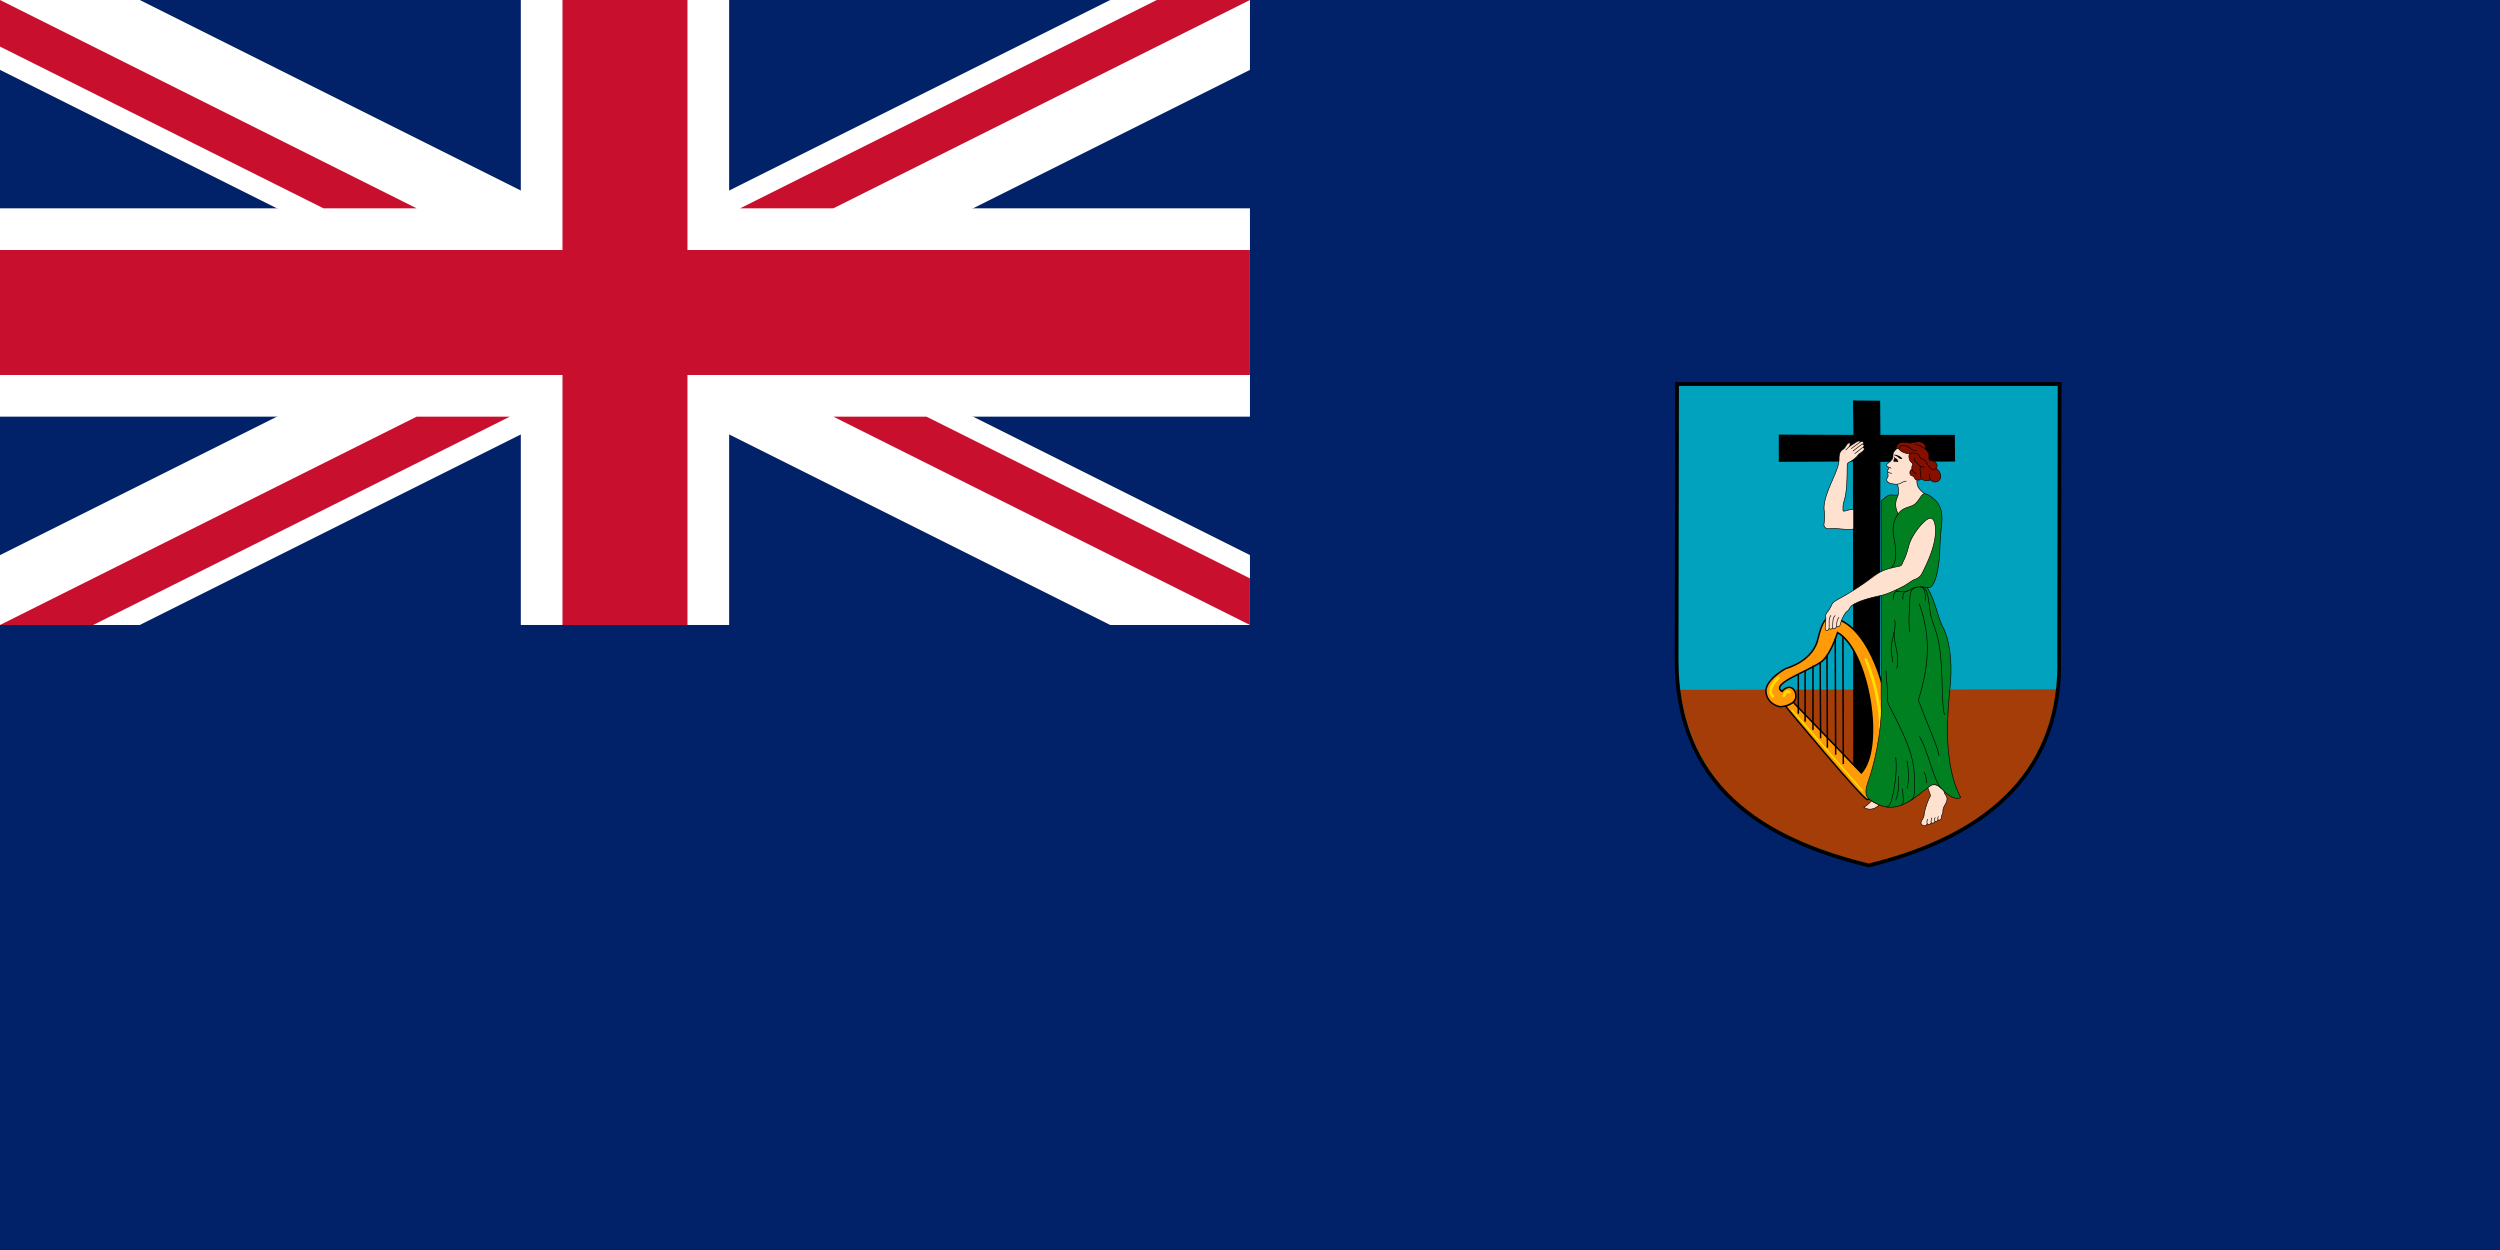
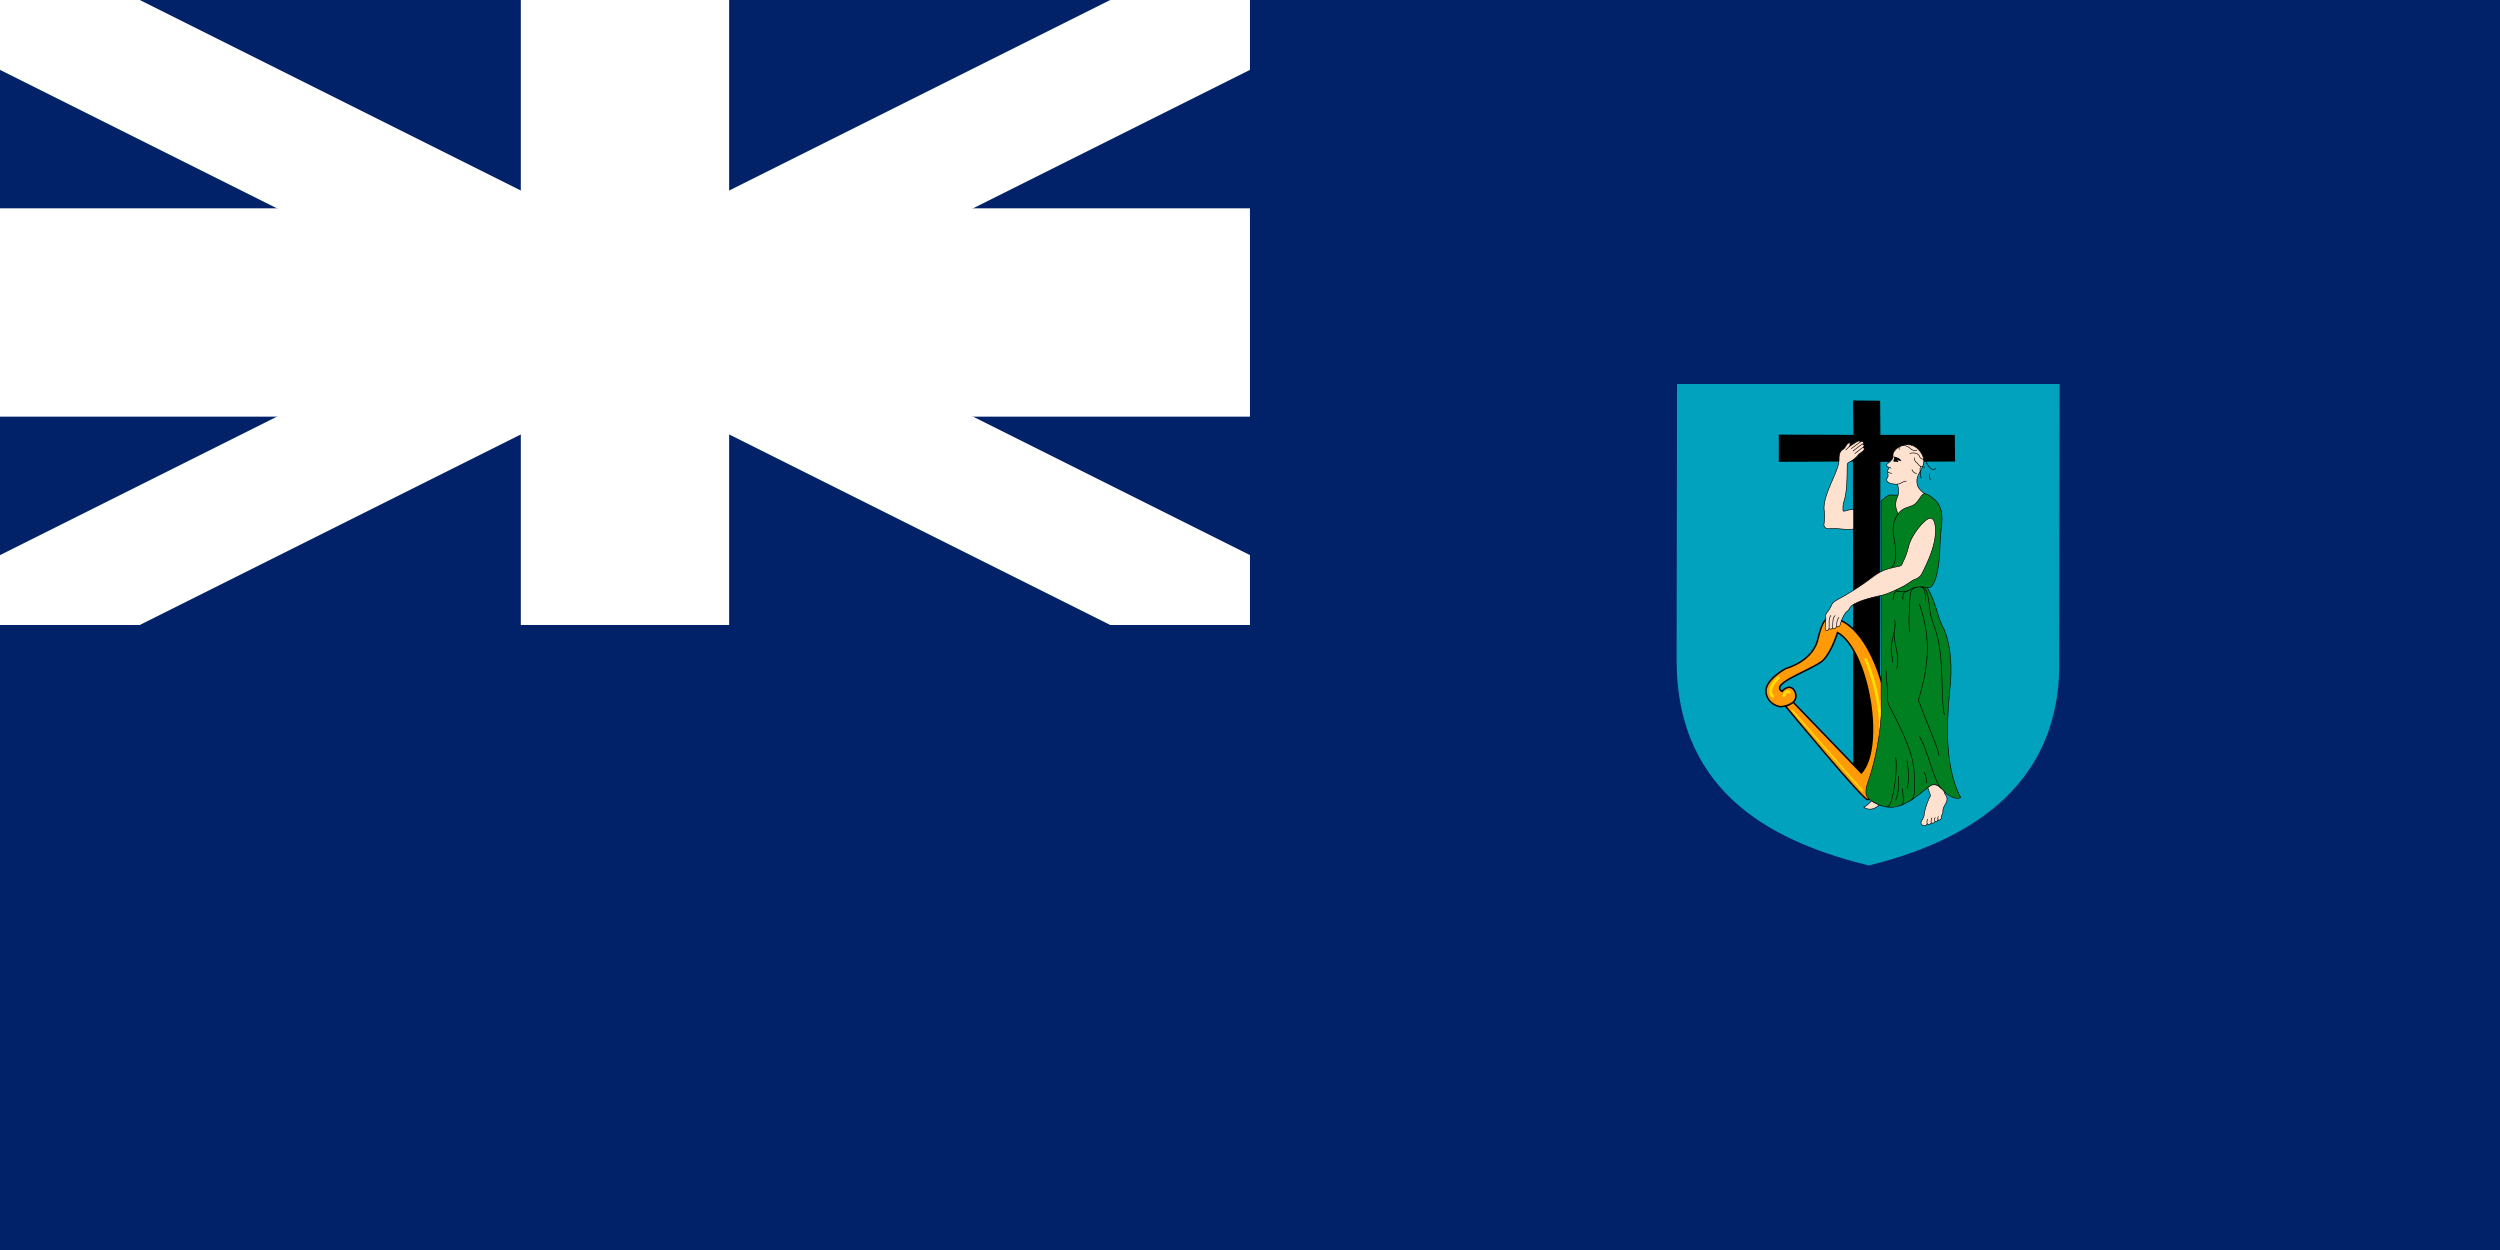
<svg xmlns="http://www.w3.org/2000/svg" height="500" width="1000" version="1.0">
  <path style="font-size:12px;fill:#012169;stroke-width:1pt;fill-opacity:1" d="M0 0h1000v500H0z" />
  <g style="font-size:12px;stroke:none">
    <path d="M0 0v3.354L53.292 30H60v-3.354L6.708 0Zm60 0v3.354L6.708 30H0v-3.354L53.292 0Z" style="font-size:12px;fill:#fff;stroke:none;stroke-width:1pt" transform="matrix(8.333 0 0 8.333 0 0)" />
    <path d="M25 0v30h10V0ZM0 10v10h60V10Z" style="font-size:12px;fill:#fff;stroke:none;stroke-width:1pt" transform="matrix(8.333 0 0 8.333 0 0)" />
-     <path d="M0 12v6h60v-6ZM27 0v30h6V0ZM0 30l20-10h4.472l-20 10ZM0 0l20 10h-4.472L0 2.236Zm35.528 10 20-10H60L40 10ZM60 30 40 20h4.472L60 27.764Z" style="font-size:12px;fill:#c8102e;fill-opacity:1;stroke:none;stroke-width:1pt" transform="matrix(8.333 0 0 8.333 0 0)" />
  </g>
  <path style="fill:#00a2bd;fill-opacity:1;fill-rule:evenodd;stroke:none;stroke-width:1.208pt;stroke-linecap:butt;stroke-linejoin:miter;stroke-opacity:1" d="M645.96 127.53h204.578l-.243 145.963c1.701 58.675-34.773 95.085-101.885 111.502-47.658-11.865-102.612-36.41-102.693-109.838z" transform="translate(187.64 58.218) scale(.748)" />
-   <path style="fill:#a53d08;fill-opacity:1;fill-rule:evenodd;stroke:none;stroke-width:1pt;stroke-linecap:butt;stroke-linejoin:miter;stroke-opacity:1" d="M848.954 290.782c-7.443 56.008-50.577 80.48-100.546 93.468-44.231-11.865-91.815-30.807-101.04-93.187z" transform="translate(187.64 58.218) scale(.748)" />
  <path d="m700.376 154.578 39.929.142-.286-18.396 14.547.143.142 18.253h39.786l.143 14.26-39.929.143-.319 168.18-14.188.088-.182-168.41-39.652.142z" style="fill:#000;fill-opacity:1;fill-rule:evenodd;stroke:none;stroke-width:1pt;stroke-linecap:butt;stroke-linejoin:miter;stroke-opacity:1" transform="translate(187.64 58.218) scale(.748)" />
  <path d="m708.095 297.723 36.42 37.781c12.593-13.842 3.858-65.58-12.706-75.109-1.986 6.127-5.362 13.472-8.95 15.84-7.896 5.381-27.244 11.672-20.777 15.7 1.475-2.041 5.333-3.97 7.148.569 2.156 7.147-8.056 7.601-8.056 7.601s-6.467-.795-7.601-7.375c-1.135-6.58 9.632-12.588 10.551-13.047.908-.34 14.977-4.084 17.36-16.565 2.949-12.254 6.012-10.438 6.58-10.665 18.38 1.815 30.406 34.718 31.087 57.863.68 23.145-9.416 38.462-11.233 39.483-1.814 1.02-43.794-49.807-43.794-49.807z" style="fill:#ff9a08;fill-opacity:1;fill-rule:evenodd;stroke:#000;stroke-width:.806;stroke-linecap:butt;stroke-linejoin:miter;stroke-miterlimit:4;stroke-dasharray:none;stroke-opacity:1" transform="translate(187.64 58.218) scale(.748)" />
-   <path d="m734.645 262.551.226 68.187M730.56 263.798l.226 61.949M726.136 272.762l.225 49.24M722.504 276.278l.228 40.732M718.647 278.094v34.378M714.448 280.818v27.229M710.818 282.973v20.876" style="fill:none;fill-opacity:1;fill-rule:evenodd;stroke:#000;stroke-width:.806;stroke-linecap:butt;stroke-linejoin:miter;stroke-miterlimit:4;stroke-dasharray:none;stroke-opacity:1" transform="translate(187.64 58.218) scale(.748)" />
  <path d="m707.528 302.034 37.554 43" style="fill:none;fill-opacity:1;fill-rule:evenodd;stroke:#ffdf00;stroke-width:.806;stroke-linecap:round;stroke-linejoin:miter;stroke-miterlimit:4;stroke-dasharray:none;stroke-opacity:1" transform="translate(187.64 58.218) scale(.748)" />
  <path d="M746.897 274.917s17.02 37.215 1.249 67.848M703.103 294.205s1.248-3.29 2.837-1.928M700.153 284.675s-6.807 6.013-3.063 9.87" style="fill:none;fill-opacity:1;fill-rule:evenodd;stroke:#ffdf00;stroke-width:1.51;stroke-linecap:round;stroke-linejoin:miter;stroke-dasharray:none;stroke-opacity:1" transform="translate(187.64 58.218) scale(.748)" />
  <path style="fill:#008021;fill-opacity:1;stroke:#000;stroke-width:.063" d="M218.788 64.643c.478-.41.726-.66 1.022-.615.296.046.699.023.995-.068.297-.091 1.766-.274 2.37-.069.205.023.478.137.899.49.422.353 1.037.969.832 2.677-.205 1.708-.138 2.44-.228 3.394-.159 1.686-.533 3.074-1.207 2.962.911 1.595 1.002 2.961 1.594 4.055.593 1.093.957 3.326.729 5.74-.227 2.415-.865 7.837 1.048 11.482-.319.228-1.093 0-1.777-.729-.683-.729-.983-.705-1.549-.273-1.731 1.321-3.352 2.914-5.74 1.321-.547-.364-.72-.802-.319-1.914 1.002-2.779 1.489-6.592 1.331-8.383z" transform="matrix(3.947 0 0 3.947 -111.08 -54.725)" />
  <path style="fill:#ffe1cf;stroke:#000;stroke-width:.063" d="M220.43 62.935c.125.387.193.888-.012 1.344-.205.455-.25 1.002.091 1.663.547-.775 1.322-.615 1.777-1.07.456-.457.547-.89.889-.98-.342-.297-.866-.616-.752-1.481.114-.866 1.321-1.572.228-2.894-.706-.852-1.732-.615-2.176-.284a1.578 1.578 0 0 0-.455.524c-.069.148.017.485-.149.683a2.24 2.24 0 0 1-.41.387c-.102.074-.166.182-.057.308.044.05.124.06.212.091a1.782 1.782 0 0 1-.166.28c-.054.069-.031.135.034.192-.086.273.08.303-.034.508-.099.177-.233.387.137.592.102.057.587.17.843.137zM215.999 67.468c-.638.16-1.663-.114-2.438-.023-.342.04-.615-.136-.569-.478.045-.342.091-.866.022-1.344-.106-.746.251-1.777.752-2.916.501-1.14.752-1.777.752-2.312 0-.353.034-.752.353-.957.236-.152.281-.299.365-.422.193-.284.375-.353.398-.182.014.102-.023.194-.114.33.205-.17.553-.37.632-.427.08-.057.485-.341.507-.074.16-.08.268-.074.308.012.043.092.017.13-.063.199.114-.023.245.177.017.353.12-.04.239.16.029.342-.218.188-.467.319-.547.467-.08.148-.621.564-.837.655-.217.09-.228.216-.228.535 0 3.508-.421 3.223-.421 4.067 0 .227-.046.432.182.364.228-.068.558-.17.9-.17zM216.135 75.031c1.03-.515 2.21-.706 2.825-.865.615-.16 1.595-.638 2.073-.889.479-.25.866-.592 1.139-.683.274-.091.58-.28.752-.615.888-1.732 1.367-3.121 1.367-4.329 0-.797-.205-1.686-.98-1.048-.728.6-1.521 1.756-1.731 2.597-.319 1.276-.592 1.55-.661 1.8-.068.25-.326.25-.638.319-1.344.296-1.663.501-2.665 1.253a26.855 26.855 0 0 1-2.825 1.822c-.729.41-.865.456-1.025.786-.159.33-.307.581-.444.73a.575.575 0 0 0-.148.5c.023.149-.046.832-.057 1.06-.012.228.045.285.137.296.091.011.216-.034.262-.308-.046.274.33.183.353-.022-.012.296.387.125.41-.148 0 .193.302.06.33-.035.068-.227.125-.478.216-.66.133-.265.275-.607.536-.798.296-.216.159-.455.774-.763zM223.516 93.689c.069.25.194.535.239.706.046.17-.034.224-.079.319-.239.501-.496 1.3-.536 1.731-.022.25-.193.49-.273.638-.088.163-.054.29.148.444.097.074.41-.023.444-.182.114.114.319.068.41-.102.103.102.274.034.388-.137.102.068.25-.068.307-.16.16.08.331-.017.336-.33a.583.583 0 0 1 .086-.245c.045-.074.062-.216.057-.342-.006-.125.074-.375.182-.552.108-.177.296-.49.216-.786-.074-.276-.193-.25-.296-.65-.25-.261-.592-.626-.945-.648-.353-.023-.558.216-.684.296zM217.035 95.648c.319.319 1.037.33 1.538-.205-.182-.08-.581-.262-.763-.41-.251.25-.536.535-.775.615z" transform="matrix(3.947 0 0 3.947 -111.08 -54.725)" />
-   <path style="fill:#870f00;stroke:#000;stroke-width:.063" d="M220.259 59.426c.125-.808.698-.79 1.059-.706.148.034.513.068.854-.023.676-.18 1.185.057 1.117.707.182.136.375.455.341.729-.034.273.023.387.274.421.25.034.786.342.432.775.342.205.604.729.422 1.082-.182.353-.729.41-.957.09-.25.115-.661.137-.911-.124-.171.204-.604.182-.684 0a.572.572 0 0 0-.375-.33c-.183-.058-.194-.559.079-.616-.034-.148-.022-.319.046-.398.068-.08.011-.228-.148-.354-.16-.125-.296-.603-.137-.865-.273.09-.877-.171-1.002-.353-.126-.183-.296-.194-.41-.035z" transform="matrix(3.947 0 0 3.947 -111.08 -54.725)" />
  <path style="fill:none;stroke:#000;stroke-width:.063" d="M220.43 62.935c.444-.057.592-.33.922-.308M219.484 61.698a.602.602 0 0 0 .108.07c.09.048.188.053.279.065M219.616 61.226a.456.456 0 0 1 .187.114M220.646 59.426c-.262-.25.444-.763 1.185-.034.138.136.489.137.592.103M221.671 59.814c.342-.08.854-.08 1.002.307.149.387.445.137.684.593.239.455.615.968.979.615M222.89 62.377c-.103-.137-.148-.433-.08-.638-.137-.16-.08-.49 0-.65M221.91 61.431c.012.137.194.387.479.433M223.801 62.502c-.159-.205-.137-.387-.102-.638" transform="matrix(3.947 0 0 3.947 -111.08 -54.725)" />
  <path style="fill:none;stroke:#000;stroke-width:.063" d="M222.138 60.235c-.011.205.114.479.33.57a.707.707 0 0 0 .729.387M223.289 59.404c-.25-.194-.589-.433-1.037-.492M220.509 65.942c-.387.524-.638 1.253-.455 2.278.182 1.025.478 2.528-.274 3.212M223.471 73.414c-.524-.114-1.276-.114-1.686.182-.41.296-1.094.319-1.549.091" transform="matrix(3.947 0 0 3.947 -111.08 -54.725)" />
  <path style="fill:none;stroke:#000;stroke-width:.063" d="M222.366 73.38c-.456.08-.672.398-.672 1.241 0 .843-.182 2.073-.023 3.28M221.534 73.733c-.296.08-.603.09-.546.888M219.997 74.644c.011-.49.182-.945.501-.866M223.277 74.735c.023-1.082-.216-1.39-.535-1.378.433.011.728.064.911 1.834.137 1.321.413 1.789.729 2.825.82 2.688.41 6.834.82 8.292M222.651 75.054c.865 2.506 1.321 5.285-.091 9.75.956 2.643 1.913 4.556 2.095 5.65M219.917 80.977c.159-.57-.41-.638.091-2.643.217-.868.251-1.39.114-1.662" transform="matrix(3.947 0 0 3.947 -111.08 -54.725)" />
  <path style="fill:none;stroke:#000;stroke-width:.063" d="M220.122 77.856c-.205.889.661 2.552.228 3.759M219.279 81.843c0 .774.182 1.777.137 2.551-.046.775.27 1.134.638 1.868 1.321 2.643 2.22 4.528 2.095 7.017-.022.455.137 1.412-.341 1.685M219.313 95.636c.137.012.285-.056.456-.466.171-.41.718-2.87.49-4.557M220.532 92.527c.068.524.068 1.594-.273 2.437" transform="matrix(3.947 0 0 3.947 -111.08 -54.725)" />
  <path style="fill:none;stroke:#000;stroke-width:.063" d="M221.398 90.955c.205 1.116.182 2.119.023 2.825M220.942 93.78c.023.455.228 1.594-.114 1.686M222.651 88.495c.842 1.321 1.503 4.579 2.209 5.262M223.38 93.233c-.023-.364-.046-.866-.251-1.093M214.279 77.287c.011-.251-.034-.49.239-.877M213.869 77.435c.034-.877.022-.957.273-1.196M213.516 77.457c.011-.626-.069-.842.182-1.241M216.659 58.663a39.23 39.23 0 0 0-.905.678M216.904 58.874c-.108.017-.421.273-.979.706M216.921 59.227c-.176.08-.512.405-.82.62M215.52 59.164c-.085.063-.25.245-.33.308M223.459 97.345c-.051-.057-.051-.256.04-.478M223.869 97.243c-.062-.063 0-.336.063-.513M224.257 97.106c-.074-.034-.097-.194.011-.41M224.564 96.946c-.051-.017-.074-.102.017-.353" transform="matrix(3.947 0 0 3.947 -111.08 -54.725)" />
-   <path style="fill:#000;stroke:none" d="M220.082 60.144c.165.216.336.194.366.333.03.14.052.15.084.191.032.041-.078.033-.132.01-.053-.022-.187-.02-.269-.018-.081.001-.178-.095-.117-.106.06-.011.052-.03.043-.073-.009-.042.034-.11.059-.121.026-.013.008-.01-.015-.067-.024-.057-.054-.196-.019-.149zM220.182 59.946c.185.022.504.121.677.313.136.15.025.11-.044.116a.376.376 0 0 1-.272-.129c-.067-.085-.268-.193-.375-.222-.065-.016-.126-.095.014-.078z" transform="matrix(3.947 0 0 3.947 -111.08 -54.725)" />
-   <path d="M645.96 127.53h204.578l-.243 145.963c1.701 58.675-34.773 95.085-101.885 111.502-47.658-11.865-102.612-36.41-102.693-109.838z" style="fill:none;fill-opacity:1;fill-rule:evenodd;stroke:#000;stroke-width:2.004;stroke-linecap:butt;stroke-linejoin:miter;stroke-miterlimit:4;stroke-dasharray:none;stroke-opacity:1" transform="translate(187.64 58.218) scale(.748)" />
+   <path style="fill:#000;stroke:none" d="M220.082 60.144c.165.216.336.194.366.333.03.14.052.15.084.191.032.041-.078.033-.132.01-.053-.022-.187-.02-.269-.018-.081.001-.178-.095-.117-.106.06-.011.052-.03.043-.073-.009-.042.034-.11.059-.121.026-.013.008-.01-.015-.067-.024-.057-.054-.196-.019-.149zc.185.022.504.121.677.313.136.15.025.11-.044.116a.376.376 0 0 1-.272-.129c-.067-.085-.268-.193-.375-.222-.065-.016-.126-.095.014-.078z" transform="matrix(3.947 0 0 3.947 -111.08 -54.725)" />
</svg>